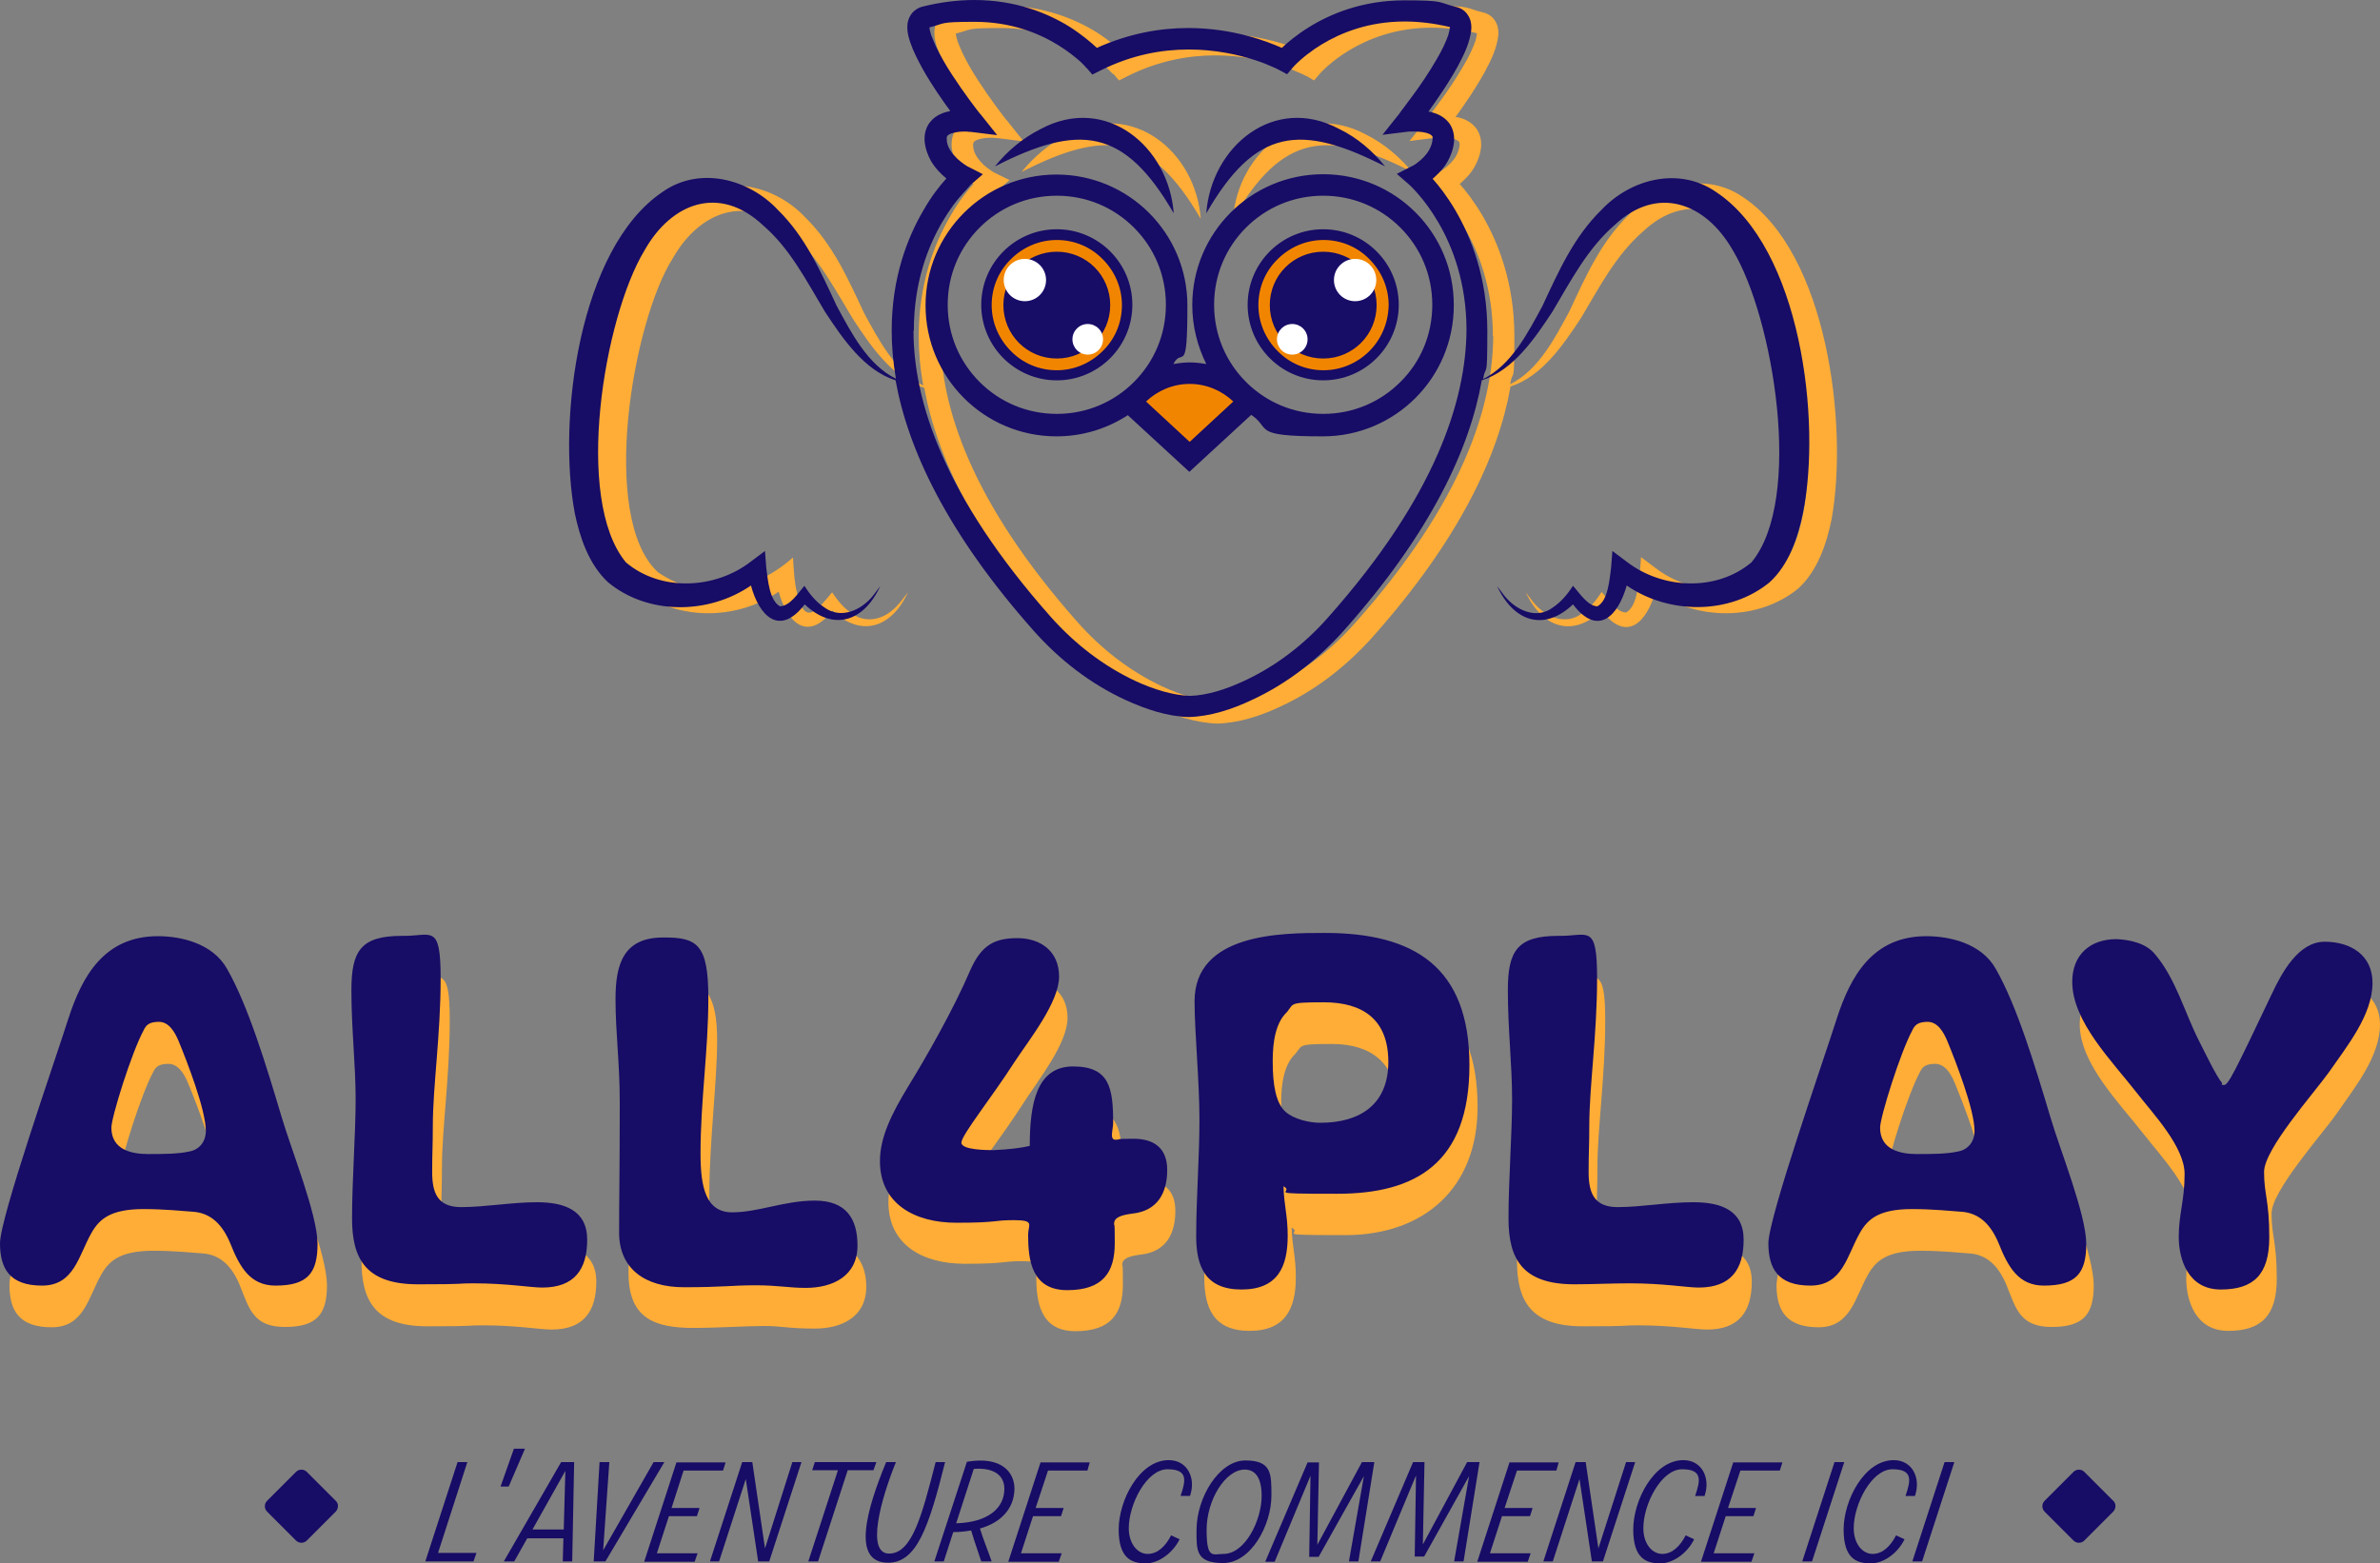
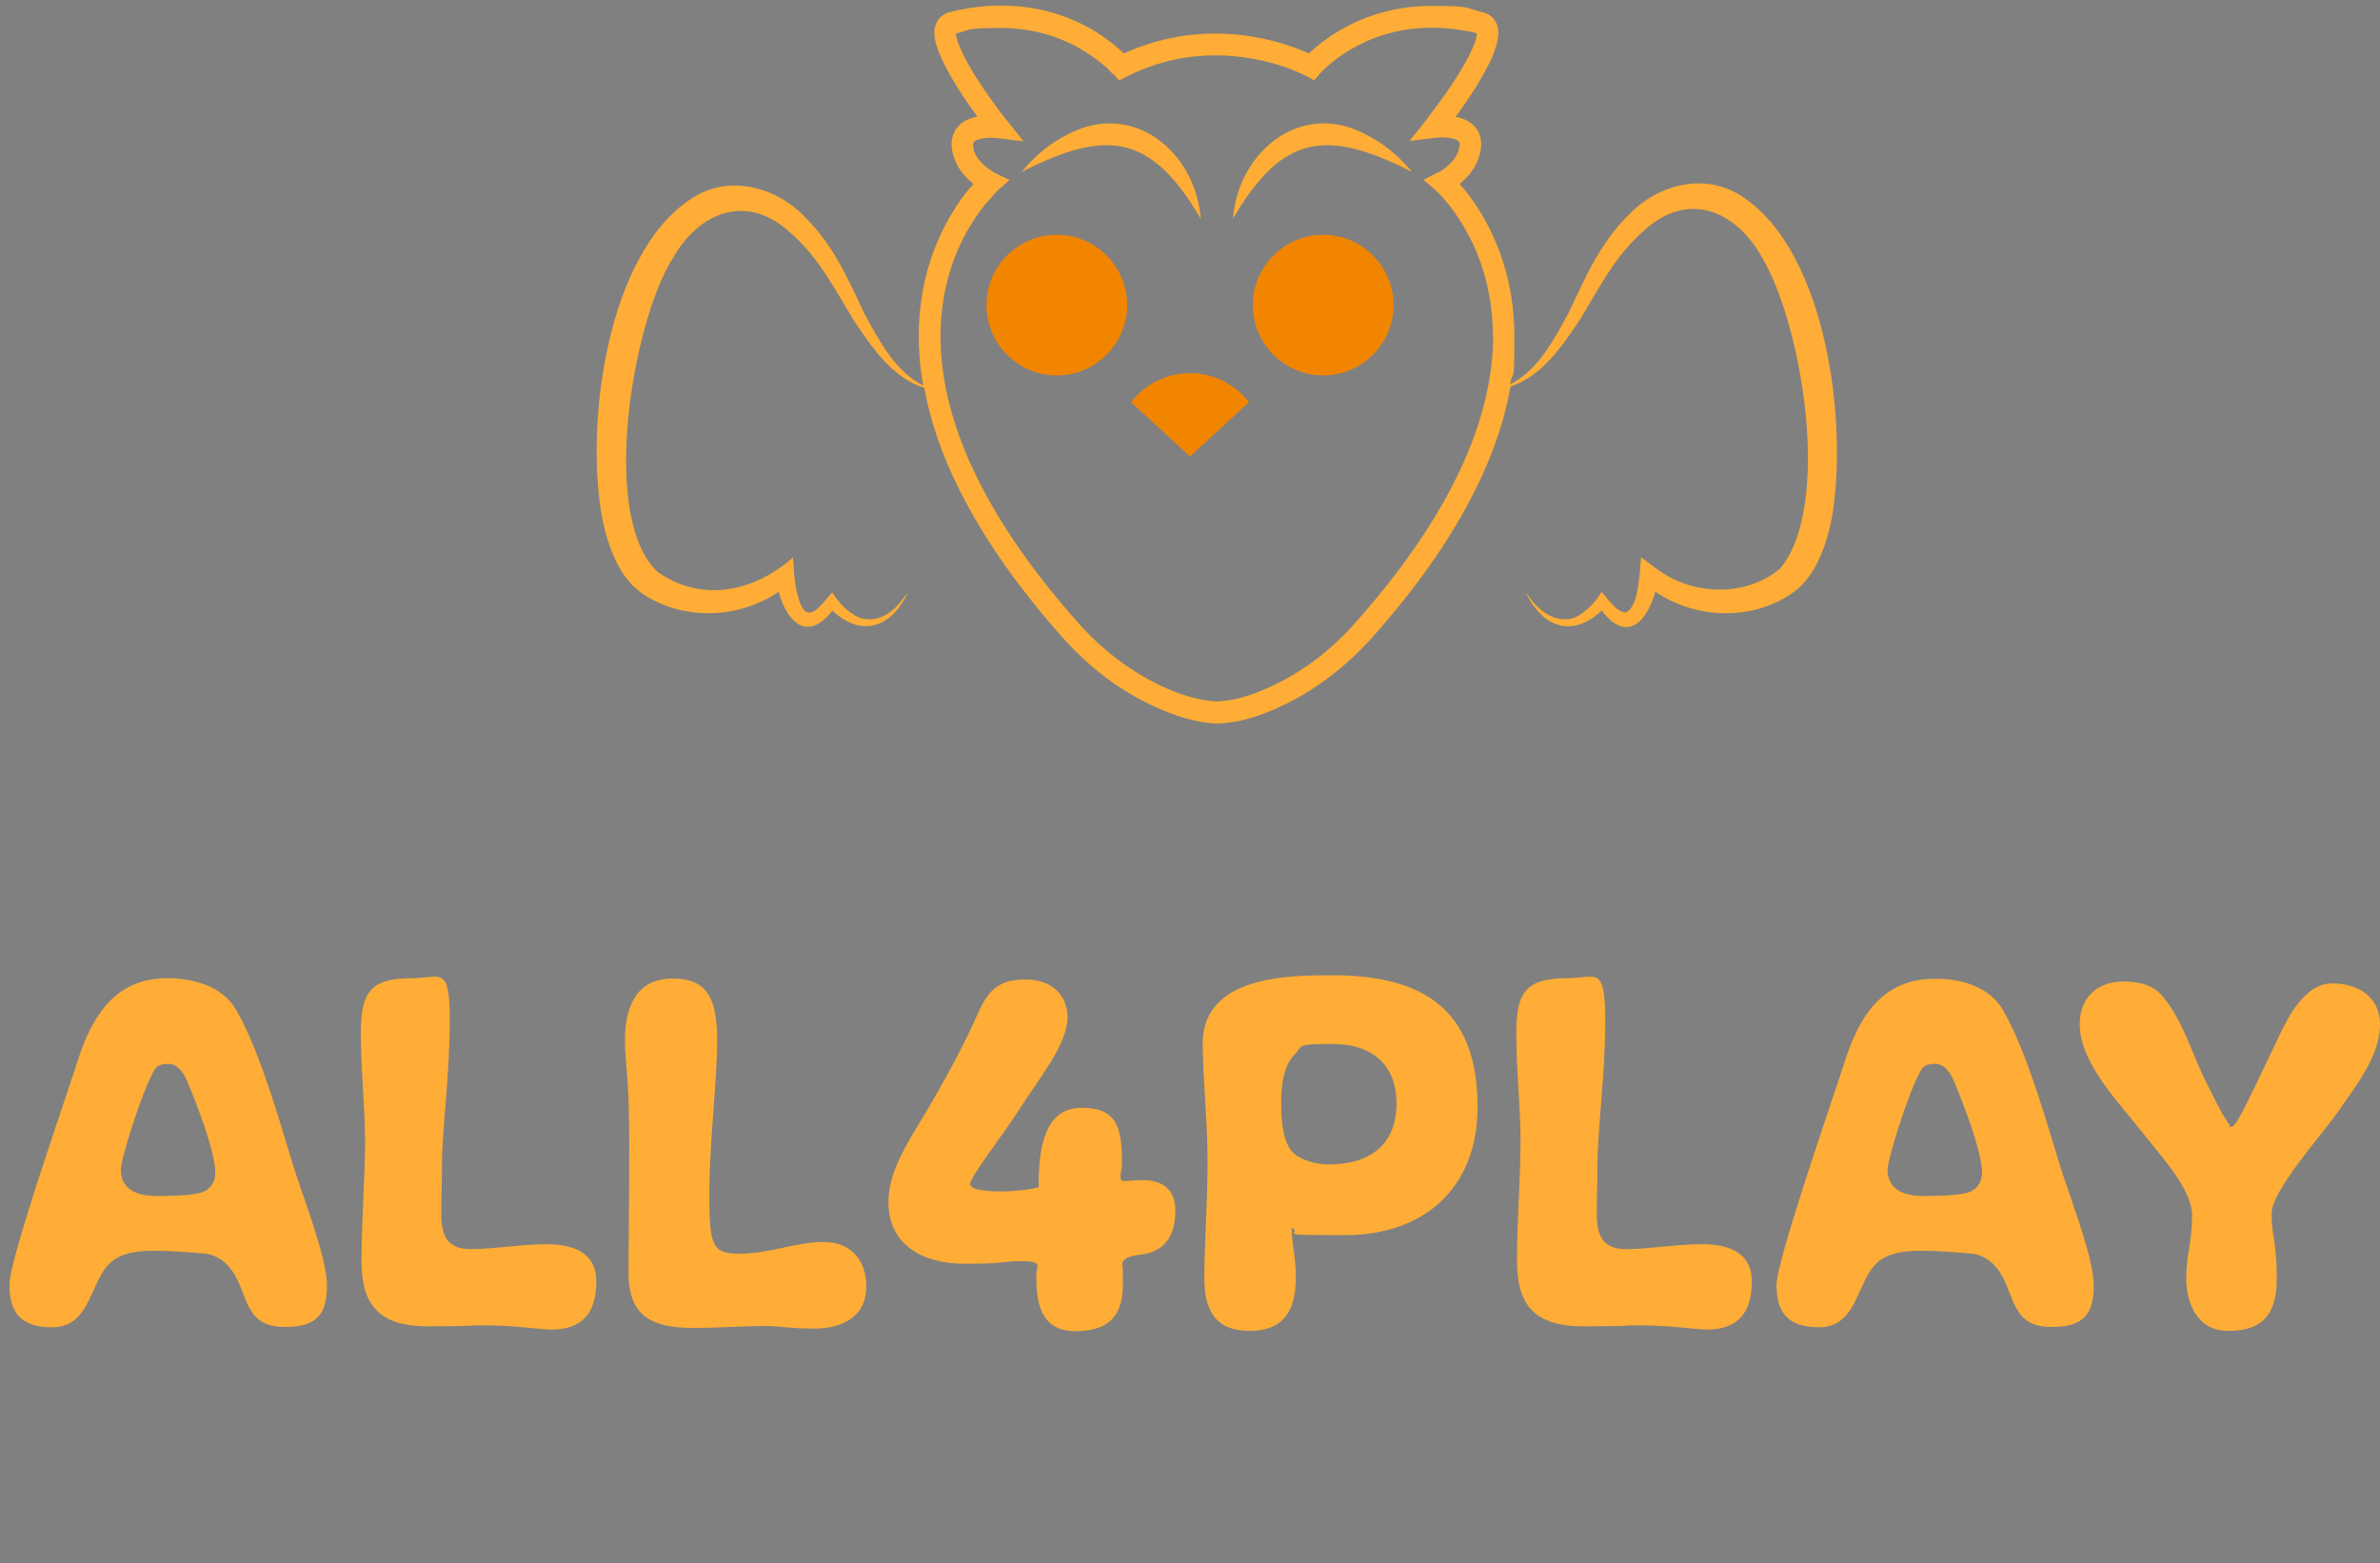
<svg xmlns="http://www.w3.org/2000/svg" id="Calque_1" data-name="Calque 1" version="1.1" viewBox="0 0 730.8 480.1">
  <rect x="0" y="0" width="730.8" height="480.1" fill="#808080" stroke="none" />
  <defs>
    <style> .cls-1 { fill: #f28500; } .cls-1, .cls-2, .cls-3, .cls-4 { stroke-width: 0px; } .cls-2 { fill: #ffad36; } .cls-3 { fill: #170c66; } .cls-4 { fill: #fff; } </style>
  </defs>
  <path class="cls-2" d="M266,395.1c0,9.4-7.6,12.9-15.8,12.9s-10.2-.8-15.5-.8-14.6.6-21.8.6c-12.1,0-19.9-3.1-19.9-16.8s.2-17.9.2-40.1-1.3-23.3-1.3-31.5,2.3-18.9,14.6-18.9c10.5,0,13.7,5.9,13.7,18.9s-2.4,31.2-2.4,47.7,1.3,17.9,9.7,17.9,17.3-3.6,25.4-3.6,13.1,5.3,13.1,13.7ZM167.7,382.1c-7.9,0-15.9,1.5-23.3,1.5s-8.9-4.7-8.9-10.8.2-8,.2-14.1c0-12.2,2.4-28,2.4-45.3s-2.7-13-11.8-13c-12.8,0-15.5,4.7-15.5,16.7s1.3,22.7,1.3,33.5-1.1,24.5-1.1,36.5,3.9,20.2,20.2,20.2,11.3-.3,17-.3c10.5,0,17.5,1.3,21.2,1.3,9.8,0,13.7-5.6,13.7-14.7s-7.2-11.5-15.4-11.5ZM350.6,362.4c-1.9,0-3.6.3-5.5.3s-.6-3.1-.6-5.2c0-10.7-1.1-17.3-12.3-17.3s-13.3,11.5-13.3,24.4c-2.4.7-6.5,1.2-11.1,1.3-1.8,0-9.9,0-9.9-2.3s9.7-14.4,16.2-24.6c4.6-7.2,13.7-18.5,13.7-26.4s-5.8-11.8-12.8-11.8-11,2.1-14.4,9.7c-5.2,12.1-13.8,27.1-19.1,35.7-5.1,8.4-8.7,15.6-8.7,23,0,12.9,10.3,18.9,23.4,18.9s11-.8,17.6-.8,4.4,1.4,4.4,4.5c0,7.6,1,17,12,17s14.6-5.5,14.6-14.4-.2-4.2-.2-6,1.8-2.6,5.5-3.1c8.1-.8,10.8-6.6,10.8-13.4s-4-9.5-10.3-9.5ZM89.4,355.9c2.9,9.9,11,29.9,11,38.8s-3.1,12.8-12.9,12.8-11-5.7-13.9-12.9c-2.3-5.5-5.8-9.4-11.6-9.7-2.7-.2-8.6-.8-14.9-.8-10.2,0-13.6,3.1-16,7.3-4,7-5.3,16.2-15.2,16.2-10.2,0-13-5.3-13-13.1s16.7-55.5,21-68.9c4.2-12.9,11-25.2,27.5-25.2,7.2,0,16.9,2.1,21.2,9.9,6.5,11.3,12.1,29.9,16.8,45.6ZM66.1,360.1c0-6.5-5.8-21.3-8.4-27.6-1.1-2.6-2.9-5.8-6-5.8s-4,1.1-4.7,2.6c-3.7,6.8-9.9,26.7-9.9,29.9,0,6.8,6.1,8.1,11.3,8.1,4.3-.1,9.3-.1,12.7-.9,2.7-.5,5-2.7,5-6.3ZM522.5,382.1c-7.9,0-15.9,1.5-23.3,1.5s-8.9-4.7-8.9-10.8.2-8,.2-14.1c0-12.2,2.4-28,2.4-45.3s-2.8-13-11.8-13c-12.8,0-15.5,4.7-15.5,16.7s1.3,22.7,1.3,33.5-1.1,24.5-1.1,36.5,3.9,20.2,20.2,20.2,11.3-.3,17-.3c10.5,0,17.5,1.3,21.2,1.3,9.8,0,13.7-5.6,13.7-14.7s-7.2-11.5-15.4-11.5ZM463.8,118.8c-3.7,21-15.6,46.8-42.4,76.9-7.9,8.8-17.4,16.3-28.3,21.3-5.9,2.8-12.6,5-19.2,5.2h-.2c-6.6-.2-13.3-2.5-19.2-5.2-10.9-5-20.4-12.4-28.3-21.3-26.6-30-38.6-55.6-42.4-76.6-9.8-3-16.4-12.8-21.8-21-5.8-9.5-10.8-19.3-19.2-26.5-13.1-12.3-27.9-6.9-36.2,7.7-12.3,19.2-22.7,79.7-4.6,96.4,13.6,9.4,29.5,6.1,41.5-4.5.2,3.3.4,7.9,1.3,11.1,2.4,10.2,6.2,5,10.7-.4,1.6,2.4,3.6,4.9,6.1,6.5,3.9,2.9,8.8,2.1,12.4-1,1.7-1.3,3.5-3.8,4.8-5.5-5.2,11.2-14.6,13.8-23.2,5.6-7.7,9.9-14,3.5-16.5-5.8-12.2,8.4-29.3,9-41.7.7-7.5-5.1-10.7-14.8-12.4-22.8-5.5-28.5,1.1-81.3,27-98.4,11.3-7.9,26.4-3.9,35.2,5.5,8.5,8.3,13.2,18.9,18.1,29.4,4.5,8.2,9.5,18,18.2,22.3-1-5.4-1.4-10.5-1.4-15.2,0-16.3,4.9-28.7,9.8-37,2.5-4.4,5.1-7.6,7-9.7-1.6-1.3-3.3-3-4.7-5.3-1-1.8-1.8-3.9-2-6.3v-.7c0-1.8.6-3.6,1.6-4.9,1-1.3,2.3-2.2,3.6-2.7.9-.4,1.8-.6,2.7-.8-2.5-3.4-5.7-8-8.3-12.6-1.6-2.9-3.1-5.8-4-8.5-.5-1.5-.9-3-.9-4.6s.3-2.6,1.1-3.9c.9-1.3,2.3-2.2,3.7-2.5,5.6-1.4,10.9-2,15.8-2,12.7,0,22.6,4.1,29.2,8.2,3.9,2.5,6.7,4.9,8.4,6.5,10-4.5,19.6-6.1,28-6.1,13.7,0,24.3,4.1,28.8,6.1,1.7-1.6,4.5-4,8.4-6.4,6.6-4.1,16.5-8.2,29.2-8.2s10.1.6,15.8,2c1.5.3,2.9,1.2,3.7,2.5.9,1.3,1.1,2.7,1.1,3.9s-.4,3-.9,4.6c-.5,1.6-1.2,3.2-2,4.8-1.6,3.3-3.7,6.7-5.8,9.9-1.6,2.4-3.2,4.7-4.5,6.5.2,0,.5,0,.8,0,1.9.5,3.9,1.3,5.5,3.3,1,1.3,1.6,3.1,1.6,4.9v.7c-.2,2.4-1,4.5-2,6.3s-2.3,3.2-3.5,4.3c-.4.4-.7.7-1.1,1,1.9,2.1,4.4,5.3,7,9.7,4.9,8.4,9.8,20.8,9.8,37s-.4,9.6-1.3,14.8c8.7-4.3,13.7-14.1,18.2-22.4,4.9-10.5,9.6-21.2,18.1-29.5,8.9-9.5,23.8-13.5,35.3-5.5,25.8,17.2,32.3,70.2,27.1,98.9-1.5,7.3-4.2,15.7-10.2,21.2-12.3,10.1-31,9.9-43.9,1-2.6,9.3-8.8,15.9-16.5,5.8-8.6,8.2-18,5.7-23.3-5.6l2.2,2.9c3.6,4.5,9.9,7.5,15,3.6,2.5-1.7,4.5-4.1,6.1-6.6,2.1,2.3,4.5,6.2,7.5,6.3,3.3-1.8,3.7-8.2,4.2-11.8l.4-5.2,4.4,3.3c11,8.5,27.6,9.2,38.3.2,16.1-19.3,6.7-75.3-5.7-95.8-8.3-14.6-23-20.2-36.3-7.8-8.3,7.2-13.4,17-19.1,26.6-5.4,8.2-12,18-21.7,21.1ZM458.4,103.2c0-14.6-4.3-25.7-8.7-33.2-4.3-7.5-8.7-11.4-8.8-11.5l-3.8-3.3,4.5-2.3h.1l.4-.2c.4-.2.9-.5,1.5-1,1.2-.9,2.6-2.2,3.5-3.8.6-1.1,1-2.2,1.1-3.4v-.2c0-.5-.1-.6-.2-.8-.1,0-.4-.4-.9-.6-1.1-.5-2.9-.7-4.3-.7s-1.8.1-1.9.1l-8.1,1,5.1-6.4s0-.1.3-.4c.2-.3.4-.6.8-1.1.7-.9,1.7-2.3,2.9-3.9,2.4-3.2,5.3-7.5,7.6-11.5,1.6-2.7,2.8-5.3,3.5-7.3.3-1.1.5-2,.5-2.5-5.1-1.2-9.7-1.7-13.9-1.7-11.1,0-19.6,3.5-25.4,7s-8.9,7.1-8.9,7.1l-1.8,2.1-2.4-1.4h-.1l-.4-.2c-.3-.2-.8-.4-1.5-.7-1.3-.6-3.2-1.4-5.7-2.2-5-1.6-12-3.2-20.2-3.2s-17.5,1.6-27.2,6.5l-2.4,1.2-1.7-2h-.2l-.4-.4c-.3-.4-.9-.9-1.6-1.6-1.5-1.3-3.7-3.1-6.6-4.9-5.8-3.6-14.4-7.2-25.7-7.2s-8.9.5-13.9,1.7c0,.5.2,1.3.5,2.3.4,1,.9,2.3,1.5,3.6,1.3,2.7,3,5.7,4.9,8.6,3.7,5.7,7.7,10.9,8.6,12l.2.2,5.1,6.4-8.1-1h-.5c-.3-.1-.8-.1-1.4-.1-1.1,0-2.4.1-3.4.4-1.1.2-1.7.7-1.9.9,0,.2-.2.3-.2.8v.2c0,1.2.4,2.3,1,3.3.6,1,1.4,1.9,2.2,2.7,1.7,1.5,3.4,2.5,3.5,2.5l4.5,2.2-3.8,3.3h0c0,0-.5.6-.5.6-.4.5-1.1,1.2-1.9,2.1-1.7,1.8-3.9,4.7-6.1,8.4-4.5,7.6-8.9,18.7-8.9,33.6,0,21.4,9.2,50.7,42.2,87.9,7.4,8.3,16.2,15.1,26.1,19.7,5.4,2.5,11.3,4.3,16.5,4.5,5.2-.1,11.1-2,16.5-4.5,10-4.6,18.8-11.4,26.1-19.7,33-37.1,42.2-66.5,42.3-88ZM730.8,314.6c0-8.4-6.6-12.6-14.7-12.6s-13.2,9.6-16.3,16.2c-11.5,24.2-13.3,27.8-14.6,27.8s-.4-.4-.6-.6c-1.9-2.2-5.6-10-7.1-12.9-4.5-8.9-7.1-19.1-13.6-26.7-2.7-3.3-7.4-4.4-11.7-4.4-8.3,0-13.6,5-13.6,13.1,0,12.1,12.1,24.1,19.9,34.1,4.9,6.3,14.6,16.5,14.6,24.7s-1.8,12.2-1.8,19.2,2.9,16.2,12.9,16.2,14.9-4.5,14.9-16-1.6-13-1.6-20,15.1-23.8,19.9-30.6c5.6-8.1,13.4-17.6,13.4-27.5ZM453.7,339.9c0,25.2-16.7,39.4-40.6,39.4s-12.6-.3-16.5-2.3c.2,6.1,1.3,8.9,1.3,15.2,0,9.5-3.1,16.5-14.2,16.5s-13.9-7.1-13.9-16.3,1-23.9,1-35.7-1.5-26.8-1.5-36.2c0-21,26.8-21,39.9-21,27.4,0,44.5,10.2,44.5,40.4ZM428.8,338.9c0-12.3-7.8-18.3-19.7-18.3s-8.7.5-12,3.7c-3.7,4.2-3.7,11.8-3.7,14.7,0,7,1,12.6,3.9,15.2,2.6,2.3,7.3,3.4,10.7,3.4,12.3,0,20.8-5.8,20.8-18.7ZM631.9,355.9c2.9,9.9,11,29.9,11,38.8s-3.1,12.8-12.9,12.8-11-5.7-13.9-12.9c-2.3-5.5-5.8-9.4-11.6-9.7-2.7-.2-8.6-.8-14.9-.8-10.2,0-13.6,3.1-16,7.3-4,7-5.3,16.2-15.2,16.2s-12.9-5.2-12.9-12.9,16.7-55.5,21-68.9c4.2-12.9,11-25.2,27.5-25.2,7-.2,16.7,1.9,21.1,9.7,6.5,11.3,12.1,29.9,16.8,45.6ZM608.6,360.1c0-6.5-5.8-21.3-8.4-27.6-1.1-2.6-2.9-5.8-6-5.8s-4,1.1-4.7,2.6c-3.7,6.8-9.9,26.7-9.9,29.9,0,6.8,6.1,8.1,11.3,8.1,4.3-.1,9.3-.1,12.7-.9,2.7-.5,5-2.7,5-6.3ZM419.4,41.3c-20-10.7-39.3,5.4-40.8,25.9,15.2-26.3,29.1-27.6,55-14.4-3.9-4.7-8.6-8.7-14.2-11.5ZM327.8,41.3c-5.6,2.8-10.3,6.8-14.1,11.5,25.9-13.2,39.7-11.9,55,14.4-1.5-20.5-20.8-36.6-40.9-25.9Z" />
  <path class="cls-1" d="M383.5,123.5l-18.1,16.7-18.1-16.7c4.2-5.4,10.7-8.9,18.1-8.9s13.9,3.5,18.1,8.9ZM324.5,72.1c-11.9,0-21.6,9.7-21.6,21.6s9.7,21.6,21.6,21.6,21.6-9.7,21.6-21.6-9.7-21.6-21.6-21.6ZM406.3,72.1c-11.9,0-21.6,9.7-21.6,21.6s9.7,21.6,21.6,21.6,21.6-9.7,21.6-21.6-9.7-21.6-21.6-21.6Z" />
-   <path class="cls-3" d="M205.4,465.6l-3.7,11.4h12.5l-.9,2.6h-15.5l9.9-30.5h15.1l-.8,2.5h-12.1l-3.7,11.5h8.6l-.8,2.5h-8.6ZM200.7,449l-15.5,27.1,1.9-27.1h-3l-1.8,30.5h3.6l18.1-30.5h-3.3ZM164.9,369.2c-7.9,0-15.9,1.5-23.3,1.5s-8.9-4.6-8.9-10.8.2-7.9.2-14.1c0-12.1,2.4-28,2.4-45.3s-2.8-12.9-11.9-13.1c-12.7,0-15.5,4.7-15.5,16.7s1.3,22.7,1.3,33.5-1.1,24.6-1.1,36.6,3.9,20.2,20.2,20.2,11.3-.3,17-.3c10.5,0,17.5,1.3,21.2,1.3,9.9,0,13.8-5.6,13.8-14.7s-7.1-11.5-15.4-11.5ZM234.9,475.5l-3.9-26.5h-3.1l-9.9,30.5h2.8l8.2-25.3,3.8,25.3h3.4l9.9-30.5h-2.8l-8.4,26.5ZM84.6,394.8c-7.8,0-11-5.7-13.9-13-2.3-5.5-5.8-9.4-11.7-9.7-2.8-.2-8.6-.8-14.9-.8-10.2,0-13.6,3.1-16,7.3-4,7-5.3,16.2-15.2,16.2s-12.9-5.2-12.9-13,16.7-55.5,21-69c4.2-13,11-25.3,27.5-25.3,7.1,0,16.8,2.2,21.2,10,6.5,11.3,12.1,29.9,16.8,45.6,2.9,9.9,11,29.9,11,38.9s-3.1,12.8-12.9,12.8ZM63.2,347.3c0-6.5-5.8-21.4-8.4-27.7-1.1-2.6-2.9-5.8-6-5.8s-4,1.1-4.7,2.6c-3.7,6.8-9.9,26.7-9.9,29.9,0,6.8,6.2,8.1,11.3,8.1,4.3,0,9.3,0,12.7-.8,2.8-.5,5-2.8,5-6.3ZM263.3,382.5c0-8.5-3.7-13.8-13.1-13.8s-17.3,3.6-25.4,3.6-9.7-7.8-9.7-18c0-16.6,2.4-31.4,2.4-47.8s-3.3-18.7-13.9-18.6c-12.3,0-14.6,8.4-14.6,18.9s1.3,19.5,1.3,31.6c0,22.1-.2,29.1-.2,40.1s7.8,16.8,19.9,16.8,14.8-.6,21.9-.6,10.3.8,15.5.8c8.3,0,15.9-3.6,15.9-13ZM143.5,449h-3l-9.9,30.5h14.8l.9-2.6h-11.8l9-27.9ZM94.2,452c-.9-.9-2.4-.9-3.3,0l-8.9,8.9c-.9.9-.9,2.4,0,3.3l8.9,8.9c.9.9,2.4.9,3.3,0l8.9-8.9c.9-1,.9-2.5,0-3.3l-8.9-8.9ZM483.4,394.4c5.7,0,11.3-.3,17-.3,10.5,0,17.5,1.3,21.2,1.3,9.9,0,13.8-5.6,13.8-14.7s-7.1-11.5-15.4-11.5-15.9,1.5-23.3,1.5-8.9-4.6-8.9-10.8.2-7.9.2-14.1c0-12.1,2.4-28,2.4-45.3s-2.8-12.9-11.9-13.1c-12.7,0-15.5,4.7-15.5,16.7s1.3,22.7,1.3,33.5-1.1,24.6-1.1,36.6,3.9,20.2,20.2,20.2ZM161.2,444.9h-3.4l-4.1,11.6h2.5l5-11.6ZM172.3,449h4l-.6,30.5h-2.9l.2-7.1h-11.1l-4,7.1h-3.2l17.6-30.5ZM173.6,451.7l-10.1,18h9.6l.5-18ZM499.3,449l-8.5,26.5-3.9-26.5h-3.1l-9.9,30.5h2.9l8.2-25.3,3.8,25.3h3.4l9.9-30.5h-2.8ZM522.3,479.6h15.5l.9-2.6h-12.5l3.7-11.4h8.5l.8-2.5h-8.6l3.8-11.5h12.1l.8-2.5h-15.1l-9.9,30.5ZM563.3,449l-9.9,30.5h3l9.9-30.5h-3ZM469.8,465.6l.8-2.5h-8.6l3.8-11.5h12.1l.7-2.5h-15.1l-9.9,30.5h15.5l.9-2.6h-12.5l3.7-11.4h8.6ZM588,459.4c1.9-5.5-.8-11-6.5-11-9.1,0-15.4,12.4-15.4,21.3s3.9,10.4,8.3,10.4,8.6-3.6,10.4-7.4l-2.6-1.2c-1.7,3.3-4.1,5.7-7.2,5.7s-5.8-3.1-5.8-7.9c0-7.4,5.5-18.1,11.9-18.1s5.6,3.5,4,8.2h2.9ZM523.4,459.4c1.9-5.5-.8-11-6.5-11-9.1,0-15.4,12.4-15.4,21.3s4,10.4,8.3,10.4,8.6-3.6,10.4-7.4l-2.6-1.2c-1.7,3.3-4.1,5.7-7.2,5.7s-5.8-3.1-5.8-7.9c0-7.4,5.5-18.1,11.9-18.1s5.6,3.5,4,8.2h2.9ZM728.5,301.8c0-8.4-6.6-12.6-14.7-12.6s-13.2,9.6-16.3,16.2c-11.5,24.2-13.3,27.8-14.6,27.8s-.4-.4-.6-.6c-1.9-2.3-5.6-10.1-7.1-13-4.5-8.9-7.1-19.1-13.6-26.7-2.7-3.2-7.4-4.3-11.7-4.5-8.3,0-13.6,5-13.6,13.1,0,12.2,12.1,24.2,19.9,34.2,4.9,6.3,14.6,16.5,14.6,24.8s-1.8,12.3-1.8,19.3,2.9,16.2,12.9,16.2,14.9-4.5,14.9-16-1.6-13.1-1.6-20.1,15-23.8,19.9-30.6c5.6-8.1,13.4-17.6,13.4-27.5ZM640,452c-.9-.9-2.4-.9-3.3,0l-8.9,8.9c-.9.9-.9,2.4,0,3.3l8.9,8.9c.9.9,2.4.9,3.3,0l8.9-8.9c.9-1,.9-2.5,0-3.3l-8.9-8.9ZM627.6,394.8c-7.8,0-11-5.7-13.9-13-2.3-5.5-5.8-9.4-11.7-9.7-2.8-.2-8.6-.8-14.9-.8-10.2,0-13.6,3.1-16,7.3-4,7-5.3,16.2-15.2,16.2s-12.9-5.2-12.9-13,16.7-55.5,21-69c4.2-13,11-25.3,27.5-25.3,7.2,0,16.9,2.2,21.3,10,6.5,11.3,12.1,29.9,16.8,45.6,2.9,9.9,11,29.9,11,38.9s-3.1,12.8-13,12.8ZM606.3,347.3c0-6.5-5.8-21.4-8.4-27.7-1.1-2.6-2.9-5.8-6-5.8s-4,1.1-4.7,2.6c-3.7,6.8-9.9,26.7-9.9,29.9,0,6.8,6.2,8.1,11.3,8.1,4.3,0,9.3,0,12.7-.8,2.8-.5,5-2.8,5-6.3ZM587.2,479.5h3l9.9-30.5h-3l-9.9,30.5ZM358.9,448.4c-9.1,0-15.4,12.4-15.4,21.3s4,10.4,8.3,10.4,8.6-3.6,10.4-7.4l-2.6-1.2c-1.7,3.3-4.1,5.7-7.2,5.7s-5.8-3.1-5.8-7.9c0-7.4,5.5-18.1,11.9-18.1s5.6,3.5,4,8.2h2.9c1.9-5.5-.8-11-6.5-11ZM347.6,372.7c8-.8,10.8-6.6,10.8-13.4s-4.1-9.6-10.4-9.6-3.6.3-5.5.3-.7-3.1-.7-5.2c0-10.7-1.1-17.3-12.3-17.3s-13.3,11.4-13.3,24.4c-2.4.6-6.4,1.1-11.1,1.3-1.8,0-9.9,0-9.9-2.3s9.7-14.4,16.2-24.6c4.7-7.1,13.8-18.5,13.8-26.4s-5.8-11.8-12.8-11.8-11,2.1-14.4,9.7c-5.2,12.2-13.8,27.2-19.1,35.8-5.1,8.4-8.7,15.6-8.7,23,0,12.9,10.4,18.9,23.5,18.9s11-.8,17.6-.8,4.4,1.4,4.4,4.5c0,7.6,1,17,12,17s14.6-5.5,14.6-14.4-.2-4.2-.2-6,1.8-2.6,5.5-3.1ZM450.5,449l-13.6,25.3.5-25.3h-3.5l-13,30.5h2.9l11-26.4-.4,24.9h2.9l13.8-24.7-4.6,26.2h2.9l4.9-30.5h-3.8ZM269.1,449h-18.9l-.8,2.5h7.9l-9.1,28h3l9.1-28h7.9l.9-2.5ZM300.9,469.4c1,3.3,2.5,6.9,3.6,10.1h-3.2c-1-3.1-2.1-6.1-3.1-9.5-1.8.3-3.6.5-5.5.5l-2.9,9h-2.9l10-30.6c10.6-1.8,14.6,3.2,14.6,8.3-.1,6.4-4.5,10.5-10.6,12.2ZM308.4,457.2c0-4.3-3.5-6.6-9.4-6.1l-5.4,16.7c10-.3,14.8-4.8,14.8-10.6ZM309.6,479.6h15.5l.9-2.6h-12.5l3.7-11.4h8.6l.8-2.5h-8.6l3.8-11.5h12.1l.7-2.5h-15.1l-9.9,30.5ZM418.2,449l-13.7,25.4.5-25.3h-3.5l-13,30.5h2.9l11-26.4-.4,24.9h2.9l13.9-24.8-4.6,26.2h2.9l4.9-30.5h-3.8ZM367.3,379.6c0-11.7,1-24,1-35.8s-1.5-26.9-1.5-36.3c0-21,26.9-21,40-21,27.3,0,44.4,10.3,44.4,40.6s-16.7,39.5-40.6,39.5-12.6-.3-16.5-2.3c.2,6.2,1.3,8.9,1.3,15.2,0,9.6-3.1,16.5-14.2,16.5s-13.9-7.1-13.9-16.4ZM390.8,326.2c0,7,1,12.6,3.9,15.2,2.6,2.3,7.3,3.4,10.7,3.4,12.3,0,20.9-5.7,20.9-18.7s-7.8-18.3-19.8-18.3-8.7.5-12,3.7c-3.7,4.2-3.7,11.8-3.7,14.7ZM287.3,449c-4.2,16.3-7.2,28.1-14.3,28.1s-2.6-16.5,2.1-28.1h-3c-5.9,14.3-10.8,30.9.6,30.9,8.8,0,12.5-10.9,17.5-30.9h-2.9ZM390.4,459.3c0,9.1-6.3,20.7-14.8,20.7s-8.2-4-8.2-10.1c0-10,6.9-21.4,15-21.4s8,4.1,8,10.8ZM387.4,459.4c0-5.4-1.8-8.1-5.2-8.1-5.9,0-11.7,9.3-11.7,18.5s1.9,7.4,5.2,7.4c6.6,0,11.7-10.3,11.7-17.8ZM406.3,110.1c9.1,0,16.4-7.3,16.4-16.4s-7.3-16.4-16.4-16.4-16.4,7.3-16.4,16.4,7.3,16.4,16.4,16.4ZM425.3,51.1c-3.8-4.7-8.5-8.8-14.1-11.5-20-10.7-39.3,5.4-40.8,25.9,15.2-26.3,29-27.6,54.9-14.4ZM360.4,65.5c-1.5-20.5-20.8-36.6-40.8-25.9-5.6,2.8-10.3,6.8-14.1,11.5,25.8-13.2,39.7-11.9,54.9,14.4ZM340.9,93.7c0-9.1-7.3-16.4-16.4-16.4s-16.4,7.3-16.4,16.4,7.3,16.4,16.4,16.4,16.4-7.3,16.4-16.4ZM383.1,93.6c0-12.8,10.4-23.2,23.2-23.2s23.2,10.4,23.2,23.2-10.4,23.2-23.2,23.2-23.2-10.4-23.2-23.2ZM386.4,93.7c0,5.5,2.3,10.5,5.9,14.1,3.6,3.7,8.6,5.9,14.1,5.9s10.5-2.3,14.1-5.9,5.8-8.6,5.9-14.1c0-5.5-2.3-10.5-5.9-14.1-3.6-3.7-8.6-5.9-14.1-5.9s-10.5,2.3-14.1,5.9c-3.7,3.6-5.9,8.6-5.9,14.1ZM324.4,134c-22.2,0-40.2-18-40.2-40.2s18-40.2,40.2-40.2,40.2,18,40.2,40.2-1.6,12.6-4.3,18c1.7-.3,3.3-.5,5-.5s3.4.2,5.1.5c-2.7-5.5-4.3-11.6-4.3-18.1,0-22.2,18-40.2,40.2-40.2s40.2,18,40.1,40.3c0,22.2-18,40.2-40.2,40.2s-15.7-2.4-22-6.6l-19,17.5-18.9-17.4c-6.3,4.1-13.8,6.5-21.9,6.5ZM372.8,93.6c0,9.3,3.7,17.6,9.8,23.7,6.1,6.1,14.4,9.8,23.7,9.8s17.6-3.7,23.7-9.8c6.1-6,9.8-14.4,9.8-23.7s-3.7-17.6-9.8-23.7-14.4-9.8-23.7-9.8-17.6,3.7-23.7,9.8-9.8,14.4-9.8,23.7ZM351.9,123.3l13.4,12.4,13.4-12.4c-3.5-3.3-8.2-5.4-13.4-5.4s-9.9,2.1-13.4,5.4ZM300.8,117.3c6.1,6.1,14.4,9.8,23.7,9.8,9.3,0,17.6-3.7,23.7-9.8s9.8-14.4,9.8-23.7-3.7-17.6-9.8-23.7-14.4-9.8-23.7-9.8-17.6,3.7-23.7,9.8-9.8,14.4-9.8,23.7,3.7,17.6,9.8,23.7ZM176.5,157.6c-5.4-28.5,1.2-81.4,27-98.7,11.4-8,26.5-3.9,35.3,5.5,8.5,8.3,13.2,19,18.1,29.5,4.5,8.3,9.5,18.1,18.2,22.4-.9-5.2-1.3-10.2-1.3-14.8,0-16.3,4.9-28.7,9.8-37,2.5-4.4,5.1-7.6,7-9.7-1.6-1.3-3.3-3-4.7-5.3-1-1.8-1.8-3.9-2-6.3v-.7c0-1.8.6-3.6,1.6-4.9s2.3-2.2,3.6-2.7c.9-.4,1.8-.6,2.7-.8-2.5-3.4-5.7-8-8.3-12.6-1.6-2.9-3.1-5.8-4-8.5-.5-1.5-.9-3-.9-4.6s.3-2.6,1.1-3.9c.9-1.3,2.3-2.2,3.7-2.5,5.6-1.4,10.9-2,15.8-2,12.7,0,22.6,4.1,29.2,8.2,3.9,2.5,6.7,4.9,8.4,6.5,10-4.5,19.6-6.1,28-6.1,13.7,0,24.3,4.1,28.8,6.1,1.7-1.6,4.5-4,8.4-6.4,6.6-4.1,16.5-8.2,29.2-8.2s10.1.6,15.8,2c1.5.3,2.9,1.2,3.7,2.5.9,1.3,1.1,2.7,1.1,3.9s-.4,3-.9,4.6c-.5,1.6-1.2,3.2-2,4.8-1.6,3.3-3.7,6.7-5.8,9.9-1.6,2.4-3.2,4.7-4.5,6.5.2,0,.5,0,.8.1,1.9.5,3.9,1.3,5.5,3.3,1,1.3,1.6,3.1,1.6,4.9v.7c-.2,2.4-1,4.5-2,6.3-1,1.8-2.3,3.2-3.5,4.3-.4.4-.7.7-1.1,1,1.9,2.1,4.4,5.3,7,9.7,4.9,8.4,9.8,20.8,9.8,37s-.4,9.6-1.3,14.8c8.7-4.3,13.7-14.1,18.2-22.4,4.9-10.5,9.6-21.2,18.1-29.5,8.9-9.5,23.8-13.5,35.3-5.5,25.9,17.2,32.4,70.2,26.6,98.6-1.5,7.3-4.2,15.7-10.2,21.2-12.3,10.1-31,9.9-43.9,1-2.6,9.3-8.8,15.9-16.5,5.8-8.6,8.2-18,5.7-23.3-5.6l2.2,2.9c3.6,4.5,9.9,7.5,15,3.6,2.5-1.7,4.5-4.1,6.1-6.6,2.1,2.3,4.5,6.2,7.5,6.3,3.3-1.8,3.7-8.2,4.2-11.8l.4-5.2,4.4,3.3c11,8.5,27.6,9.2,38.3.2,16.1-19.3,6.7-75.3-5.7-95.8-8.3-14.6-23.1-20.2-36.3-7.8-8.3,7.2-13.4,17-19.1,26.6-5.4,8.2-12,18-21.7,21.1-3.7,21-15.6,46.8-42.4,76.9-7.9,8.8-17.4,16.3-28.3,21.3-5.9,2.8-12.6,5-19.2,5.2h-.2c-6.6-.2-13.3-2.5-19.2-5.2-10.9-5-20.4-12.4-28.3-21.3-26.7-30.1-38.6-55.8-42.4-76.9-9.7-3.1-16.3-12.9-21.7-21.1-5.7-9.5-10.7-19.4-19.1-26.6-13.3-12.4-28-6.9-36.3,7.8-12.4,20.5-21.8,76.4-5.7,95.8,10.6,9,27.3,8.3,38.3-.2l4.4-3.3.4,5.2c.5,3.6.9,9.9,4.2,11.8,3.1-.1,5.5-4,7.5-6.3,1.6,2.5,3.6,5,6.1,6.6,5.1,3.8,11.4.9,15-3.6l2.2-2.9c-5.2,11.2-14.6,13.8-23.2,5.6-7.7,10-14,3.6-16.5-5.8-12.9,8.9-31.6,9.2-43.9-1-6-5.6-8.7-14-10.2-21.2ZM280.5,101.6c0,21.4,9.2,50.7,42.2,87.9,7.4,8.3,16.2,15.1,26.1,19.7,5.4,2.5,11.3,4.3,16.5,4.5,5.2-.1,11.1-2,16.5-4.5,10-4.6,18.8-11.4,26.1-19.7,33-37.2,42.2-66.5,42.4-88.1,0-14.6-4.3-25.7-8.7-33.2-4.4-7.5-8.8-11.4-8.9-11.5l-3.8-3.3,4.5-2.3h0l.4-.2c.4-.2.9-.5,1.5-1,1.2-.9,2.6-2.2,3.5-3.8.6-1.1,1-2.2,1.1-3.4v-.2c0-.5,0-.6-.2-.8,0,0-.4-.4-.9-.6-1.1-.5-2.9-.7-4.3-.7s-1.8,0-1.9,0l-8.1,1,5.1-6.4s.1-.1.3-.4c.2-.3.4-.6.8-1.1.7-.9,1.7-2.3,2.9-3.9,2.4-3.2,5.3-7.5,7.6-11.5,1.6-2.7,2.8-5.3,3.5-7.3.3-1.1.5-2,.5-2.5-5.1-1.2-9.7-1.7-13.9-1.7-11.1,0-19.6,3.5-25.4,7s-8.9,7.1-8.9,7.1l-1.8,2.1-2.4-1.3h0l-.4-.2c-.3-.2-.8-.4-1.5-.7-1.3-.6-3.2-1.4-5.7-2.2-5-1.6-12-3.2-20.2-3.2s-17.5,1.6-27.2,6.5l-2.4,1.2-1.7-2h-.1c0,0-.4-.5-.4-.5-.3-.4-.9-.9-1.6-1.6-1.5-1.3-3.7-3.1-6.6-4.9-5.8-3.6-14.4-7.2-25.7-7.2s-8.9.5-13.9,1.7c0,.5.2,1.3.5,2.3.4,1,.9,2.3,1.5,3.6,1.3,2.7,3,5.7,4.9,8.6,3.7,5.7,7.7,10.9,8.6,12l.2.2,5.1,6.4-8.1-1h-.5c-.3-.1-.8-.1-1.4-.1-1.1,0-2.4.1-3.4.4-1.1.2-1.7.7-1.9.9-.1.2-.2.3-.2.8v.2c0,1.2.4,2.3,1,3.3.6,1,1.4,1.9,2.2,2.7,1.6,1.5,3.3,2.5,3.4,2.5l4.5,2.3-3.8,3.3h0c0,0-.5.6-.5.6-.4.5-1.1,1.2-1.9,2.1-1.7,1.8-3.9,4.7-6.1,8.4-4.5,7.6-8.9,18.7-8.9,33.6ZM324.5,116.8c-12.8,0-23.2-10.4-23.2-23.2s10.4-23.2,23.2-23.2,23.2,10.4,23.2,23.2c0,12.8-10.4,23.2-23.2,23.2ZM310.4,107.8c3.6,3.7,8.6,5.9,14.1,5.9s10.5-2.3,14.1-5.9c3.7-3.6,5.9-8.6,5.9-14.1s-2.3-10.5-5.9-14.1c-3.6-3.7-8.6-5.9-14.1-5.9s-10.5,2.3-14.1,5.9c-3.7,3.6-5.9,8.6-5.9,14.1s2.3,10.5,5.9,14.1Z" />
-   <path class="cls-4" d="M338.7,104.2c0,2.6-2.1,4.7-4.7,4.7s-4.7-2.1-4.7-4.7,2.1-4.7,4.7-4.7,4.7,2.1,4.7,4.7ZM314.7,79.5c-3.6,0-6.5,2.9-6.5,6.5s2.9,6.5,6.5,6.5,6.5-2.9,6.5-6.5-2.9-6.5-6.5-6.5ZM396.8,99.5c-2.6,0-4.7,2.1-4.7,4.7s2.1,4.7,4.7,4.7,4.7-2.1,4.7-4.7-2.1-4.7-4.7-4.7ZM416.1,79.5c-3.6,0-6.5,2.9-6.5,6.5s2.9,6.5,6.5,6.5,6.5-2.9,6.5-6.5-2.9-6.5-6.5-6.5Z" />
</svg>